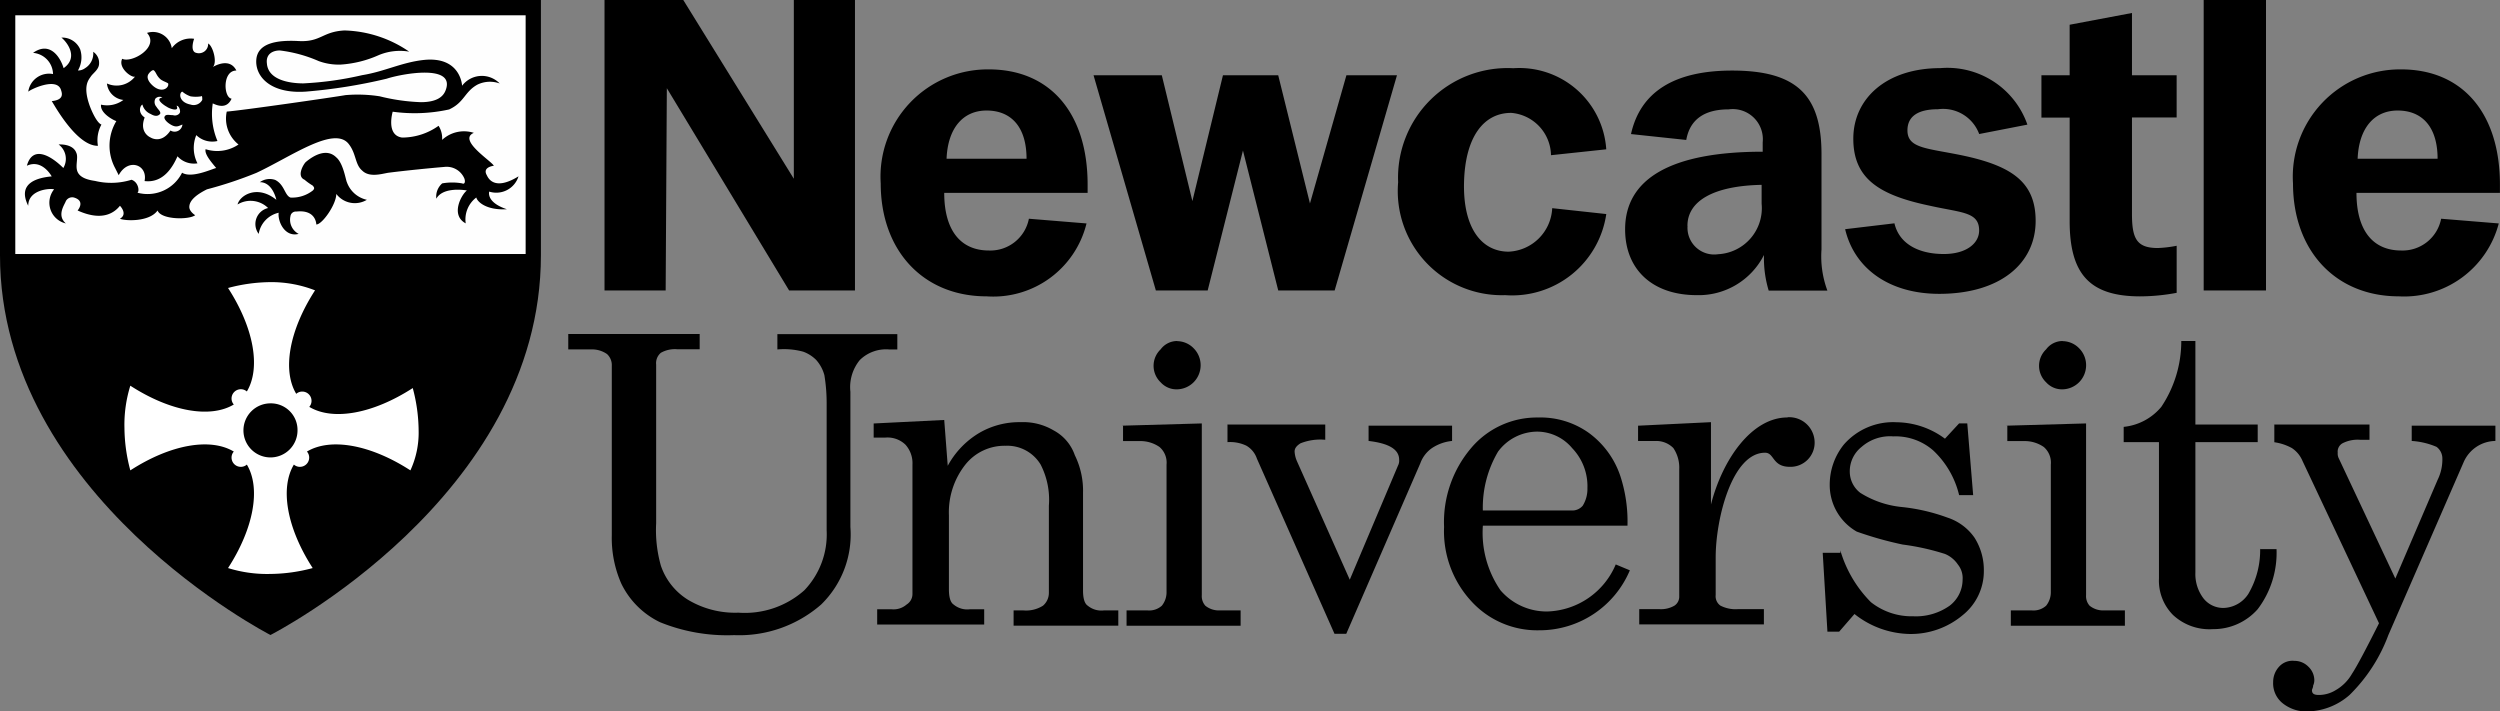
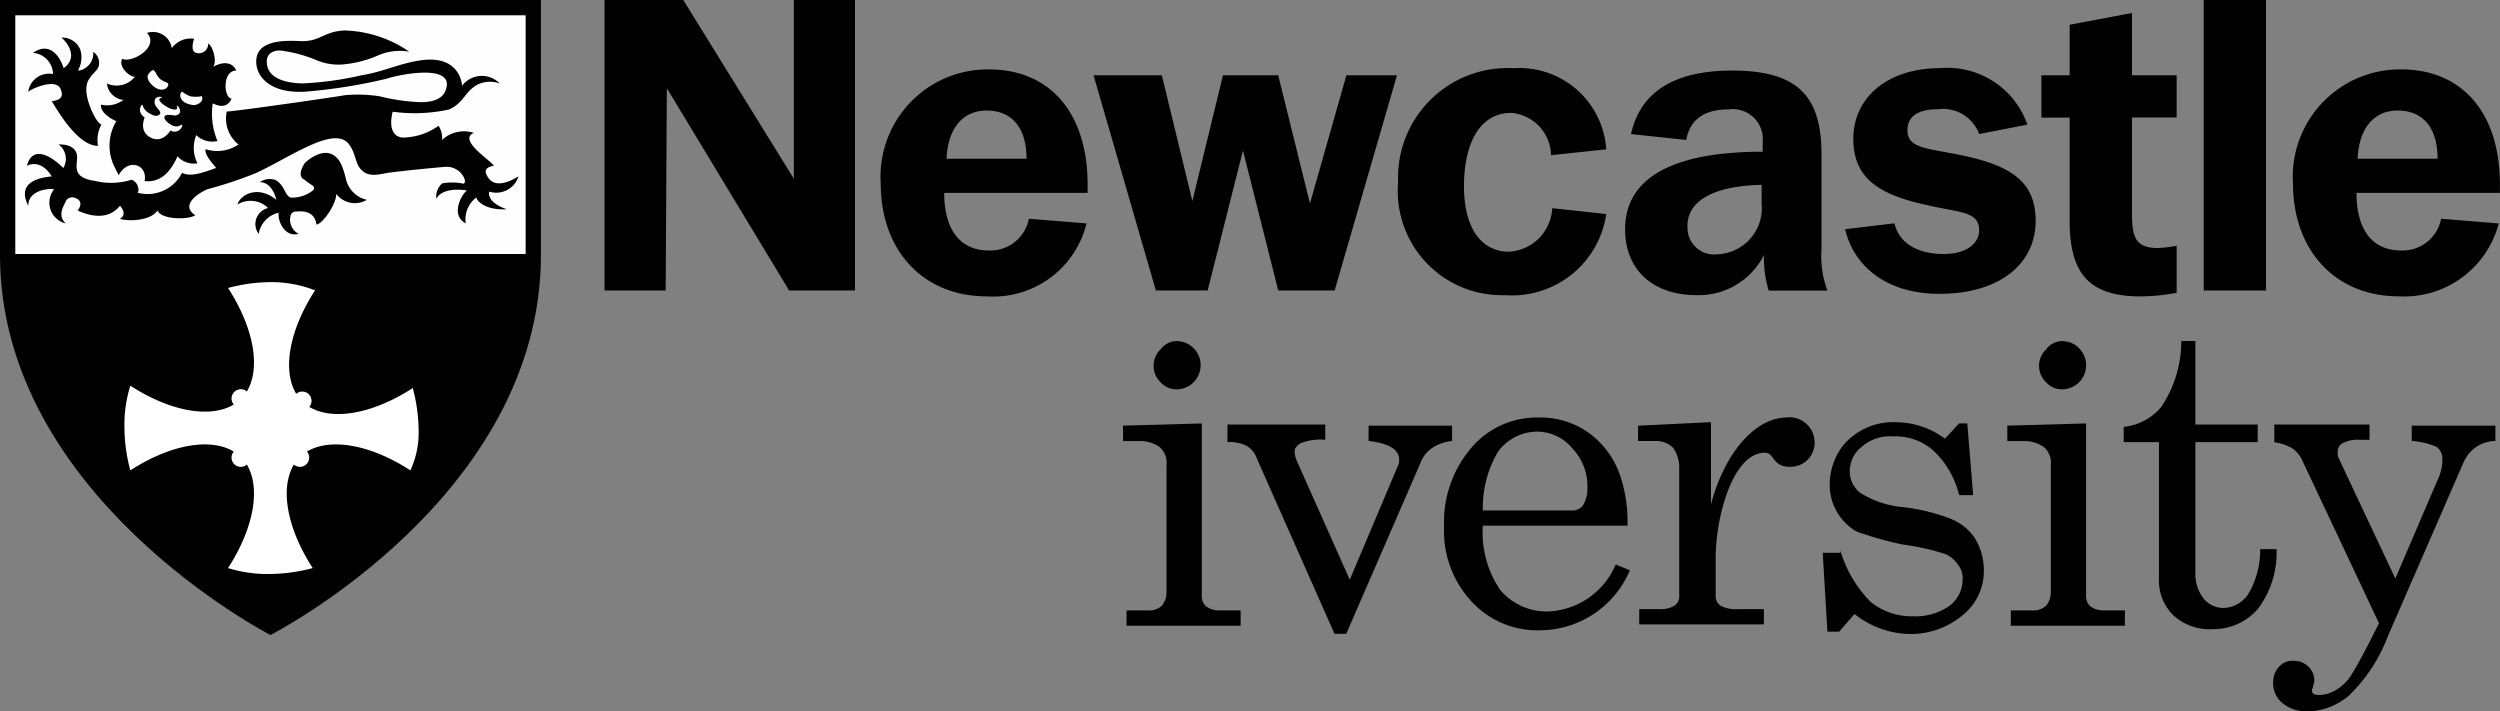
<svg xmlns="http://www.w3.org/2000/svg" width="110.969" height="31.579" viewBox="0 0 110.969 31.579">
  <rect x="0" y="0" width="110.969" height="31.579" fill="#808080" stroke="none" />
  <g id="Newcastle-University-Logo" style="mix-blend-mode: multiply;isolation: isolate">
    <g id="Group_141" data-name="Group 141" transform="translate(26.829 0)">
      <path id="Path_174" data-name="Path 174" d="M216.581,3241.854c-2.819,0-4.7-2.036-4.7-5.011a4.761,4.761,0,0,1,4.8-5.063c2.714,0,4.384,1.932,4.384,5.115v.366H214.7c0,1.67.731,2.558,1.983,2.558a1.742,1.742,0,0,0,1.775-1.41l2.558.209a4.263,4.263,0,0,1-4.437,3.236m1.775-6.107c0-1.41-.679-2.141-1.775-2.141-1.044,0-1.722.783-1.775,2.141Z" transform="translate(-199.617 -3228.7)" />
      <path id="Path_175" data-name="Path 175" d="M555.527,3241.854c-2.819,0-4.7-2.036-4.7-5.011a4.761,4.761,0,0,1,4.8-5.063c2.714,0,4.385,1.932,4.385,5.115v.366h-6.368c0,1.67.731,2.558,1.983,2.558a1.742,1.742,0,0,0,1.775-1.41l2.558.209a4.341,4.341,0,0,1-4.437,3.236m1.722-6.107c0-1.41-.679-2.141-1.774-2.141-1.044,0-1.722.783-1.775,2.141Z" transform="translate(-475.875 -3228.7)" />
      <path id="Path_176" data-name="Path 176" d="M262.965,3233.19h3.027l1.357,5.585,1.357-5.585h2.453l1.409,5.69,1.618-5.69h2.244l-2.766,9.552H271.16l-1.566-6.211-1.566,6.211h-2.3l-2.766-9.552" transform="translate(-241.251 -3229.849)" />
      <path id="Path_177" data-name="Path 177" d="M341.066,3233.48c-1.2,0-2.036,1.044-2.088,3.08s.783,3.08,1.983,3.08a2.027,2.027,0,0,0,1.931-1.931l2.4.261a4.223,4.223,0,0,1-4.489,3.6,4.621,4.621,0,0,1-4.75-5.011,4.863,4.863,0,0,1,5.115-5.062,3.866,3.866,0,0,1,4.123,3.6l-2.453.261a1.92,1.92,0,0,0-1.775-1.879" transform="translate(-300.822 -3228.469)" />
      <path id="Path_178" data-name="Path 178" d="M396.686,3240.256a3.249,3.249,0,0,1-2.975,1.774c-1.983,0-3.184-1.148-3.184-2.922,0-2.245,2.036-3.445,6.107-3.445v-.417a1.337,1.337,0,0,0-1.514-1.462c-1.1,0-1.722.47-1.879,1.357l-2.453-.261c.418-1.879,1.931-2.819,4.489-2.819,2.871,0,3.967,1.1,3.967,3.706V3240a4.362,4.362,0,0,0,.261,1.827H396.9a4.945,4.945,0,0,1-.209-1.566m-3.393-1.3a1.185,1.185,0,0,0,1.357,1.252,2.047,2.047,0,0,0,1.931-2.244v-.835C394.442,3237.176,393.294,3237.855,393.294,3238.951Z" transform="translate(-345.221 -3228.929)" />
      <path id="Path_179" data-name="Path 179" d="M445.5,3238.386c.209.888,1.044,1.357,2.192,1.357.992,0,1.566-.469,1.566-1.044,0-.835-.783-.783-2.192-1.1-2.244-.47-3.393-1.2-3.393-2.975s1.461-3.132,3.862-3.132A3.759,3.759,0,0,1,451.4,3234l-2.14.417a1.706,1.706,0,0,0-1.827-1.1c-.887,0-1.357.313-1.357.939,0,.835.94.783,2.61,1.148,2.088.469,3.08,1.2,3.08,2.871,0,1.879-1.566,3.236-4.28,3.236-2.192,0-3.758-1.1-4.176-2.87l2.192-.261" transform="translate(-388.238 -3228.468)" />
      <path id="Path_180" data-name="Path 180" d="M529.38,3215.128h2.766v12.893H529.38v-12.893" transform="translate(-458.393 -3215.128)" />
      <path id="Path_181" data-name="Path 181" d="M145.561,3215.128h3.5l4.907,7.934v-7.934h2.714v12.893h-2.923l-5.428-8.978-.052,8.978h-2.714v-12.893" transform="translate(-145.561 -3215.128)" />
      <path id="Path_182" data-name="Path 182" d="M496.436,3228.567a5.25,5.25,0,0,1-.835.1c-.94,0-1.148-.418-1.148-1.514v-4.28h1.983V3221h-1.983v-2.766l-2.766.522V3221h-1.253v1.879h1.253v4.593c0,2.349.887,3.341,3.132,3.341a8.871,8.871,0,0,0,1.618-.157v-2.087" transform="translate(-426.649 -3217.658)" />
    </g>
    <g id="Group_142" data-name="Group 142" transform="translate(25.211 14.824)">
-       <path id="Path_183" data-name="Path 183" d="M213.48,3317.917a3.808,3.808,0,0,1,1.409-1.461,3.528,3.528,0,0,1,1.827-.47,2.65,2.65,0,0,1,1.461.365,1.983,1.983,0,0,1,.94,1.1,3.565,3.565,0,0,1,.365,1.67v4.332c0,.313.052.575.209.679a.944.944,0,0,0,.731.208h.626v.679H216.4v-.679h.418a1.4,1.4,0,0,0,.887-.208.747.747,0,0,0,.261-.574v-3.862a3.421,3.421,0,0,0-.365-1.827,1.729,1.729,0,0,0-1.566-.835,2.222,2.222,0,0,0-1.775.835,3.41,3.41,0,0,0-.731,2.245v3.289c0,.313.052.574.209.678a.944.944,0,0,0,.731.209h.626v.678h-4.75v-.678h.626a.883.883,0,0,0,.679-.209.547.547,0,0,0,.261-.469v-5.742a1.229,1.229,0,0,0-.313-.887,1.149,1.149,0,0,0-.887-.313h-.522v-.626l3.132-.156.156,2.035" transform="translate(-196.62 -3312.071)" />
      <path id="Path_184" data-name="Path 184" d="M269.738,3300.73l3.549-.1v7.621a.637.637,0,0,0,.157.47.946.946,0,0,0,.574.209h.992v.679h-5.063v-.679h.94a.832.832,0,0,0,.626-.209.946.946,0,0,0,.209-.573v-5.69a.915.915,0,0,0-.313-.783,1.489,1.489,0,0,0-.887-.261h-.731v-.678m2.4-3.758a1.031,1.031,0,0,1,.731.313,1.062,1.062,0,0,1,.313.783,1.069,1.069,0,0,1-1.044,1.043.947.947,0,0,1-.731-.313,1.009,1.009,0,0,1,0-1.462A.912.912,0,0,1,272.191,3296.972Z" transform="translate(-245.153 -3296.659)" />
      <path id="Path_185" data-name="Path 185" d="M481.968,3300.73l3.549-.1v7.621a.637.637,0,0,0,.157.47.947.947,0,0,0,.574.209h.992v.679h-5.063v-.679h.94a.832.832,0,0,0,.626-.209.948.948,0,0,0,.209-.573v-5.69a.915.915,0,0,0-.313-.783,1.488,1.488,0,0,0-.887-.261h-.731v-.678m2.453-3.758a1.032,1.032,0,0,1,.731.313,1.063,1.063,0,0,1,.313.783,1.069,1.069,0,0,1-1.044,1.043.947.947,0,0,1-.731-.313,1.009,1.009,0,0,1,0-1.462A.912.912,0,0,1,484.473,3296.972Z" transform="translate(-418.132 -3296.659)" />
      <path id="Path_186" data-name="Path 186" d="M294.856,3317.01h4.384v.678a2.377,2.377,0,0,0-1.1.157c-.157.1-.261.209-.261.365a1.236,1.236,0,0,0,.1.418l2.349,5.271,2.14-5.063a.471.471,0,0,0,.052-.261c0-.47-.47-.731-1.357-.835v-.679h3.706v.679a1.964,1.964,0,0,0-.887.313,1.4,1.4,0,0,0-.522.678l-3.288,7.569h-.522l-3.445-7.778a1.051,1.051,0,0,0-.47-.574,1.687,1.687,0,0,0-.835-.156v-.783" transform="translate(-265.626 -3312.991)" />
      <path id="Path_187" data-name="Path 187" d="M355.21,3320.119h-6.42a4.493,4.493,0,0,0,.783,2.871,2.7,2.7,0,0,0,2.088.939,3.408,3.408,0,0,0,3.027-2.088l.626.261a4.349,4.349,0,0,1-4.019,2.662,3.956,3.956,0,0,1-3.027-1.3,4.575,4.575,0,0,1-1.2-3.288,5.075,5.075,0,0,1,1.2-3.5,3.819,3.819,0,0,1,2.975-1.357,3.688,3.688,0,0,1,2.244.679,3.9,3.9,0,0,1,1.409,1.932,6.5,6.5,0,0,1,.313,2.192m-6.42-.678H352.7a.607.607,0,0,0,.522-.209,1.409,1.409,0,0,0,.209-.783,2.44,2.44,0,0,0-.679-1.775,2.033,2.033,0,0,0-1.566-.731,2.177,2.177,0,0,0-1.722.887A4.877,4.877,0,0,0,348.789,3319.441Z" transform="translate(-308.18 -3311.611)" />
      <path id="Path_188" data-name="Path 188" d="M438.726,3322.135a5.418,5.418,0,0,0,1.357,2.3,2.914,2.914,0,0,0,1.879.627,2.591,2.591,0,0,0,1.618-.47,1.458,1.458,0,0,0,.574-1.148.963.963,0,0,0-.209-.679,1.274,1.274,0,0,0-.574-.47,10.614,10.614,0,0,0-1.879-.417,15.947,15.947,0,0,1-2.036-.574,2.381,2.381,0,0,1-1.2-2.088,2.836,2.836,0,0,1,.626-1.775,2.9,2.9,0,0,1,2.349-.991,3.651,3.651,0,0,1,2.14.73l.626-.678h.365l.261,3.184H444a3.99,3.99,0,0,0-1.148-1.983,2.541,2.541,0,0,0-1.775-.626,1.915,1.915,0,0,0-1.409.469,1.379,1.379,0,0,0-.522,1.1,1.186,1.186,0,0,0,.47.939,4.242,4.242,0,0,0,1.827.626,8.327,8.327,0,0,1,2.036.47,2.355,2.355,0,0,1,1.2.887,2.672,2.672,0,0,1,.418,1.462,2.5,2.5,0,0,1-.94,1.983,3.579,3.579,0,0,1-2.349.835,4.046,4.046,0,0,1-2.453-.887l-.679.783h-.522l-.209-3.5h.783" transform="translate(-382.25 -3312.531)" />
      <path id="Path_189" data-name="Path 189" d="M546.031,3317.01h4.28v.678h-.418a1.473,1.473,0,0,0-.783.157.424.424,0,0,0-.209.418.469.469,0,0,0,.052.26l2.505,5.324,1.879-4.385a2.049,2.049,0,0,0,.209-.94.641.641,0,0,0-.261-.521,3.325,3.325,0,0,0-1.1-.261v-.679H555.9v.679a1.56,1.56,0,0,0-1.409.94l-3.341,7.672a7.274,7.274,0,0,1-1.722,2.662,2.914,2.914,0,0,1-1.827.731,1.686,1.686,0,0,1-1.148-.365,1.132,1.132,0,0,1-.418-.939.993.993,0,0,1,.261-.679.8.8,0,0,1,.679-.261.866.866,0,0,1,.626.261.838.838,0,0,1,.261.574.566.566,0,0,1-.052.261c0,.1-.052.157-.052.209,0,.157.1.209.313.209a1.426,1.426,0,0,0,.731-.209,1.954,1.954,0,0,0,.731-.73c.209-.313.626-1.1,1.2-2.244l-3.393-7.2a1.279,1.279,0,0,0-.47-.574,2.268,2.268,0,0,0-.783-.261v-.783" transform="translate(-470.346 -3312.991)" />
-       <path id="Path_190" data-name="Path 190" d="M136.811,3295.279h5.846v.679h-.992a1.262,1.262,0,0,0-.731.157.6.6,0,0,0-.209.521v7.047a5.8,5.8,0,0,0,.209,1.879,2.856,2.856,0,0,0,1.2,1.513,4.075,4.075,0,0,0,2.244.575,3.971,3.971,0,0,0,2.923-.992,3.583,3.583,0,0,0,.992-2.662v-5.585a7.691,7.691,0,0,0-.1-1.3,1.647,1.647,0,0,0-.365-.679,1.567,1.567,0,0,0-.574-.366,3.258,3.258,0,0,0-1.148-.1v-.679h5.324v.679h-.365a1.66,1.66,0,0,0-1.3.47,1.9,1.9,0,0,0-.418,1.409v6a4.339,4.339,0,0,1-1.3,3.445,5.53,5.53,0,0,1-3.863,1.357,7.912,7.912,0,0,1-3.288-.574,3.678,3.678,0,0,1-1.722-1.722,5.036,5.036,0,0,1-.418-2.14v-7.517a.669.669,0,0,0-.209-.521,1.162,1.162,0,0,0-.679-.209h-1.044v-.679" transform="translate(-136.811 -3295.279)" />
      <path id="Path_191" data-name="Path 191" d="M516.243,3306.159a3.831,3.831,0,0,1-.522,2.036,1.354,1.354,0,0,1-1.1.626,1.115,1.115,0,0,1-.887-.417,1.771,1.771,0,0,1-.365-1.148v-5.795h2.766v-.782h-2.766v-3.706h-.626a5.246,5.246,0,0,1-.887,2.923,2.5,2.5,0,0,1-1.67.888v.678h1.566v6.055a2.161,2.161,0,0,0,.626,1.618,2.371,2.371,0,0,0,1.775.627,2.614,2.614,0,0,0,1.983-.888,4.141,4.141,0,0,0,.835-2.662h-.731" transform="translate(-441.132 -3296.66)" />
      <path id="Path_192" data-name="Path 192" d="M400.262,3315.317c-1.566,0-2.871,1.827-3.393,3.863v-3.654l-3.236.157v.678h.783a1.062,1.062,0,0,1,.783.314,1.548,1.548,0,0,1,.261.939v5.637a.476.476,0,0,1-.209.417,1.184,1.184,0,0,1-.679.157h-.887v.679h5.533v-.679H398.07a1.466,1.466,0,0,1-.783-.157.509.509,0,0,1-.209-.47v-1.671c0-1.722.731-4.645,2.192-4.645.418,0,.313.626,1.1.626a1.07,1.07,0,0,0,1.1-1.1,1.127,1.127,0,0,0-1.2-1.1" transform="translate(-346.134 -3311.611)" />
    </g>
    <path id="Path_193" data-name="Path 193" d="M.5,3215.128v11.327c0,10.7,12.005,16.859,12.005,16.859s12.005-6.107,12.005-16.859v-11.327H.5" transform="translate(-0.5 -3215.128)" />
    <path id="Path_194" data-name="Path 194" d="M43.464,3289.437a7.429,7.429,0,0,0-.261-1.879c-1.775,1.149-3.549,1.462-4.593.835a.4.4,0,0,0,.1-.261.412.412,0,0,0-.418-.418.4.4,0,0,0-.261.1c-.626-1.044-.313-2.819.835-4.593a5.33,5.33,0,0,0-1.983-.365h0a7.447,7.447,0,0,0-1.879.26c1.148,1.775,1.461,3.55.835,4.594a.4.4,0,0,0-.261-.1.412.412,0,0,0-.418.417.4.4,0,0,0,.1.261c-1.044.626-2.819.313-4.593-.835a5.842,5.842,0,0,0-.261,1.88h0a7.419,7.419,0,0,0,.261,1.879c1.775-1.148,3.549-1.462,4.593-.835a.4.4,0,0,0-.1.261.411.411,0,0,0,.418.417.4.4,0,0,0,.261-.1c.626,1.043.313,2.818-.835,4.593a5.827,5.827,0,0,0,1.879.261h0a7.425,7.425,0,0,0,1.879-.261c-1.148-1.775-1.461-3.549-.835-4.593a.4.4,0,0,0,.261.1.411.411,0,0,0,.418-.417.4.4,0,0,0-.1-.261c1.044-.626,2.819-.313,4.593.835a4,4,0,0,0,.365-1.775h0" transform="translate(-24.882 -3270.333)" fill="#fff" />
-     <path id="Path_195" data-name="Path 195" d="M61.321,3313.13a1.2,1.2,0,1,1-1.2-1.2,1.181,1.181,0,0,1,1.2,1.2" transform="translate(-48.115 -3294.026)" />
    <rect id="Rectangle_23" data-name="Rectangle 23" width="22.653" height="10.596" transform="translate(0.679 0.679)" fill="#fefefe" />
    <g id="Group_143" data-name="Group 143" transform="translate(1.106 1.354)">
      <path id="Path_196" data-name="Path 196" d="M60.849,3253.311c.1.1.052.156,0,.209a1.479,1.479,0,0,1-.992.313c-.261-.1-.261-.574-.679-.783a.747.747,0,0,0-.679.1c.574,0,.731.783.731.783-.835-.679-1.618-.209-1.722.208a1.109,1.109,0,0,1,1.357.157.728.728,0,0,0-.418,1.148,1.151,1.151,0,0,1,.887-.939c-.052.366.261,1.1.887.939a.71.71,0,0,1-.365-.783.239.239,0,0,1,.261-.208c.887-.1.887.574.887.574.261,0,.887-.887.887-1.357a1.033,1.033,0,0,0,1.357.261,1.22,1.22,0,0,1-.887-.783c-.052-.1-.157-.836-.47-1.1-.418-.417-.992-.1-1.357.209-.1.1-.418.626-.052.783a2.577,2.577,0,0,0,.365.261" transform="translate(-48.07 -3246.418)" />
      <path id="Path_197" data-name="Path 197" d="M10.353,3228.957c-.94,0-1.931-1.828-2.036-1.984.522-.052.47-.313.418-.47-.157-.626-1.357-.053-1.461.052a.932.932,0,0,1,1.1-.783h0a.964.964,0,0,0-.887-.94c.731-.522,1.2.157,1.357.679.731-.522.052-1.252-.1-1.357a.867.867,0,0,1,.835.521,1.157,1.157,0,0,1-.1.939.517.517,0,0,0,.313-.1.766.766,0,0,0,.365-.73.584.584,0,0,1,.261.521c0,.261-.261.418-.365.574s-.365.417-.052,1.3c.157.417.365.783.522.835a1.44,1.44,0,0,0-.156.94" transform="translate(-7.126 -3223.839)" />
      <path id="Path_198" data-name="Path 198" d="M7.67,3228.925c-.574.052-1.566.261-1.044,1.305,0-.731.992-.783,1.148-.731a.945.945,0,0,0,.522,1.514c-.418-.365-.052-.835,0-.992a.319.319,0,0,1,.365-.157c.522.157.157.574.157.574,1.148.522,1.67.052,1.879-.209,0,0,.365.365,0,.574.209.1,1.3.157,1.67-.365.157.418,1.409.418,1.67.209,0,0-.261-.157-.261-.365,0-.313.365-.574.783-.783a17.73,17.73,0,0,0,2.192-.73c1.566-.731,3.5-2.14,4.123-1.253.313.418.261.888.574,1.149.313.313.835.156,1.148.1.783-.1,1.879-.209,2.505-.261a.853.853,0,0,1,.887.522c.052.156,0,.261-.1.209a2.533,2.533,0,0,0-.887,0,.779.779,0,0,0-.261.679c.261-.47,1.044-.417,1.357-.365-.261.208-.731,1.1-.052,1.461a1.221,1.221,0,0,1,.47-1.149c.052.209.47.574,1.357.522-.94-.313-.783-.783-.783-.783a1.035,1.035,0,0,0,1.3-.678c-1.1.678-1.357.052-1.409-.052-.209-.365.313-.417.313-.417-.1-.209-1.618-1.148-.887-1.461a1.427,1.427,0,0,0-1.409.313,1.014,1.014,0,0,0-.157-.626,2.793,2.793,0,0,1-1.618.522c-.731-.1-.418-1.148-.418-1.148a7.1,7.1,0,0,0,2.505-.1c.679-.313.679-.782,1.253-1.1a1.267,1.267,0,0,1,.992-.052,1.1,1.1,0,0,0-1.67.1s-.052-1.3-1.67-1.148c-.992.1-1.775.521-2.766.678a14.672,14.672,0,0,1-2.61.365c-.626,0-1.566-.156-1.618-.887-.052-.417.261-.574.574-.574a6.126,6.126,0,0,1,1.722.47,2.564,2.564,0,0,0,.992.156,4.9,4.9,0,0,0,1.67-.417,2.452,2.452,0,0,1,1.357-.157,5.3,5.3,0,0,0-2.871-.94c-.992.052-1.044.523-2.036.47s-1.827.1-1.879.835.626,1.514,2.192,1.41a23.626,23.626,0,0,0,3.6-.575c.626-.208,3.08-.679,2.61.522-.1.261-.365.521-1.1.521a8.719,8.719,0,0,1-1.827-.261,6.364,6.364,0,0,0-1.514-.052c-.574.1-4.593.679-5.272.731a1.468,1.468,0,0,0,.522,1.461,1.685,1.685,0,0,1-1.461.208c-.052.208.209.522.47.835-.209.052-1.1.47-1.514.209a1.713,1.713,0,0,1-1.983.887c.1-.053.052-.47-.261-.574a3.036,3.036,0,0,1-1.618.052c-.365-.052-.679-.157-.783-.418s.052-.627-.052-.835c-.157-.417-.783-.365-.783-.365a.794.794,0,0,1,.209,1.044c-.522-.522-1.357-1.044-1.618-.1.678-.313,1.1.469,1.1.469" transform="translate(-6.479 -3222.449)" />
      <path id="Path_199" data-name="Path 199" d="M30.76,3224.587c-.313-.626-1.044-.156-1.044-.156.209-.208,0-.939-.209-1.044a.41.41,0,0,1-.522.417c-.261-.052-.157-.469-.1-.626a1.026,1.026,0,0,0-.992.417.845.845,0,0,0-1.1-.678c.574.626-.679,1.357-1.1,1.148-.209.417.47.887.574.783a1.036,1.036,0,0,1-1.253.313.822.822,0,0,0,.731.731,1.205,1.205,0,0,1-.992.209c-.052.366.522.679.679.731a2.111,2.111,0,0,0-.052,2.088l.157.313c.418-.783,1.3-.47,1.148.26.835.1,1.253-.626,1.461-1.1a.985.985,0,0,0,.887.313,1.5,1.5,0,0,1-.052-1.252,1.019,1.019,0,0,0,.94.261,3.1,3.1,0,0,1-.209-1.67c.209.1.626.261.835-.209C30.186,3225.788,30.133,3224.587,30.76,3224.587Zm-3.862.1c.052-.052.157-.157.209-.1.1.1.1.209.261.366.1.1.313.157.365.208.052.209-.313.47-.731.052C26.845,3225.058,26.741,3224.849,26.9,3224.692Zm.94,2.558c-.418.626-.887.313-.887.313s-.522-.209-.261-.887c-.313-.209-.209-.522-.1-.574a.617.617,0,0,0,.365.418c.261.156.365.052.418,0,.052-.1-.1-.209-.157-.313a.322.322,0,0,1-.052-.365.252.252,0,0,1,.313-.052c-.365.052.1.365.209.417.052.052.574.261.418-.052.1,0,.157.157.157.261s-.157.209-.313.157c-.157,0-.313-.052-.365.052-.052.052,0,.208.261.365s.365.052.522,0A.349.349,0,0,1,27.837,3227.25Zm1.409-1.357a.432.432,0,0,1-.522.209c-.522-.1-.522-.522-.365-.574a1.128,1.128,0,0,0,.365.209,1.415,1.415,0,0,0,.47,0C29.246,3225.684,29.246,3225.788,29.246,3225.893Z" transform="translate(-21.374 -3222.81)" />
    </g>
  </g>
</svg>